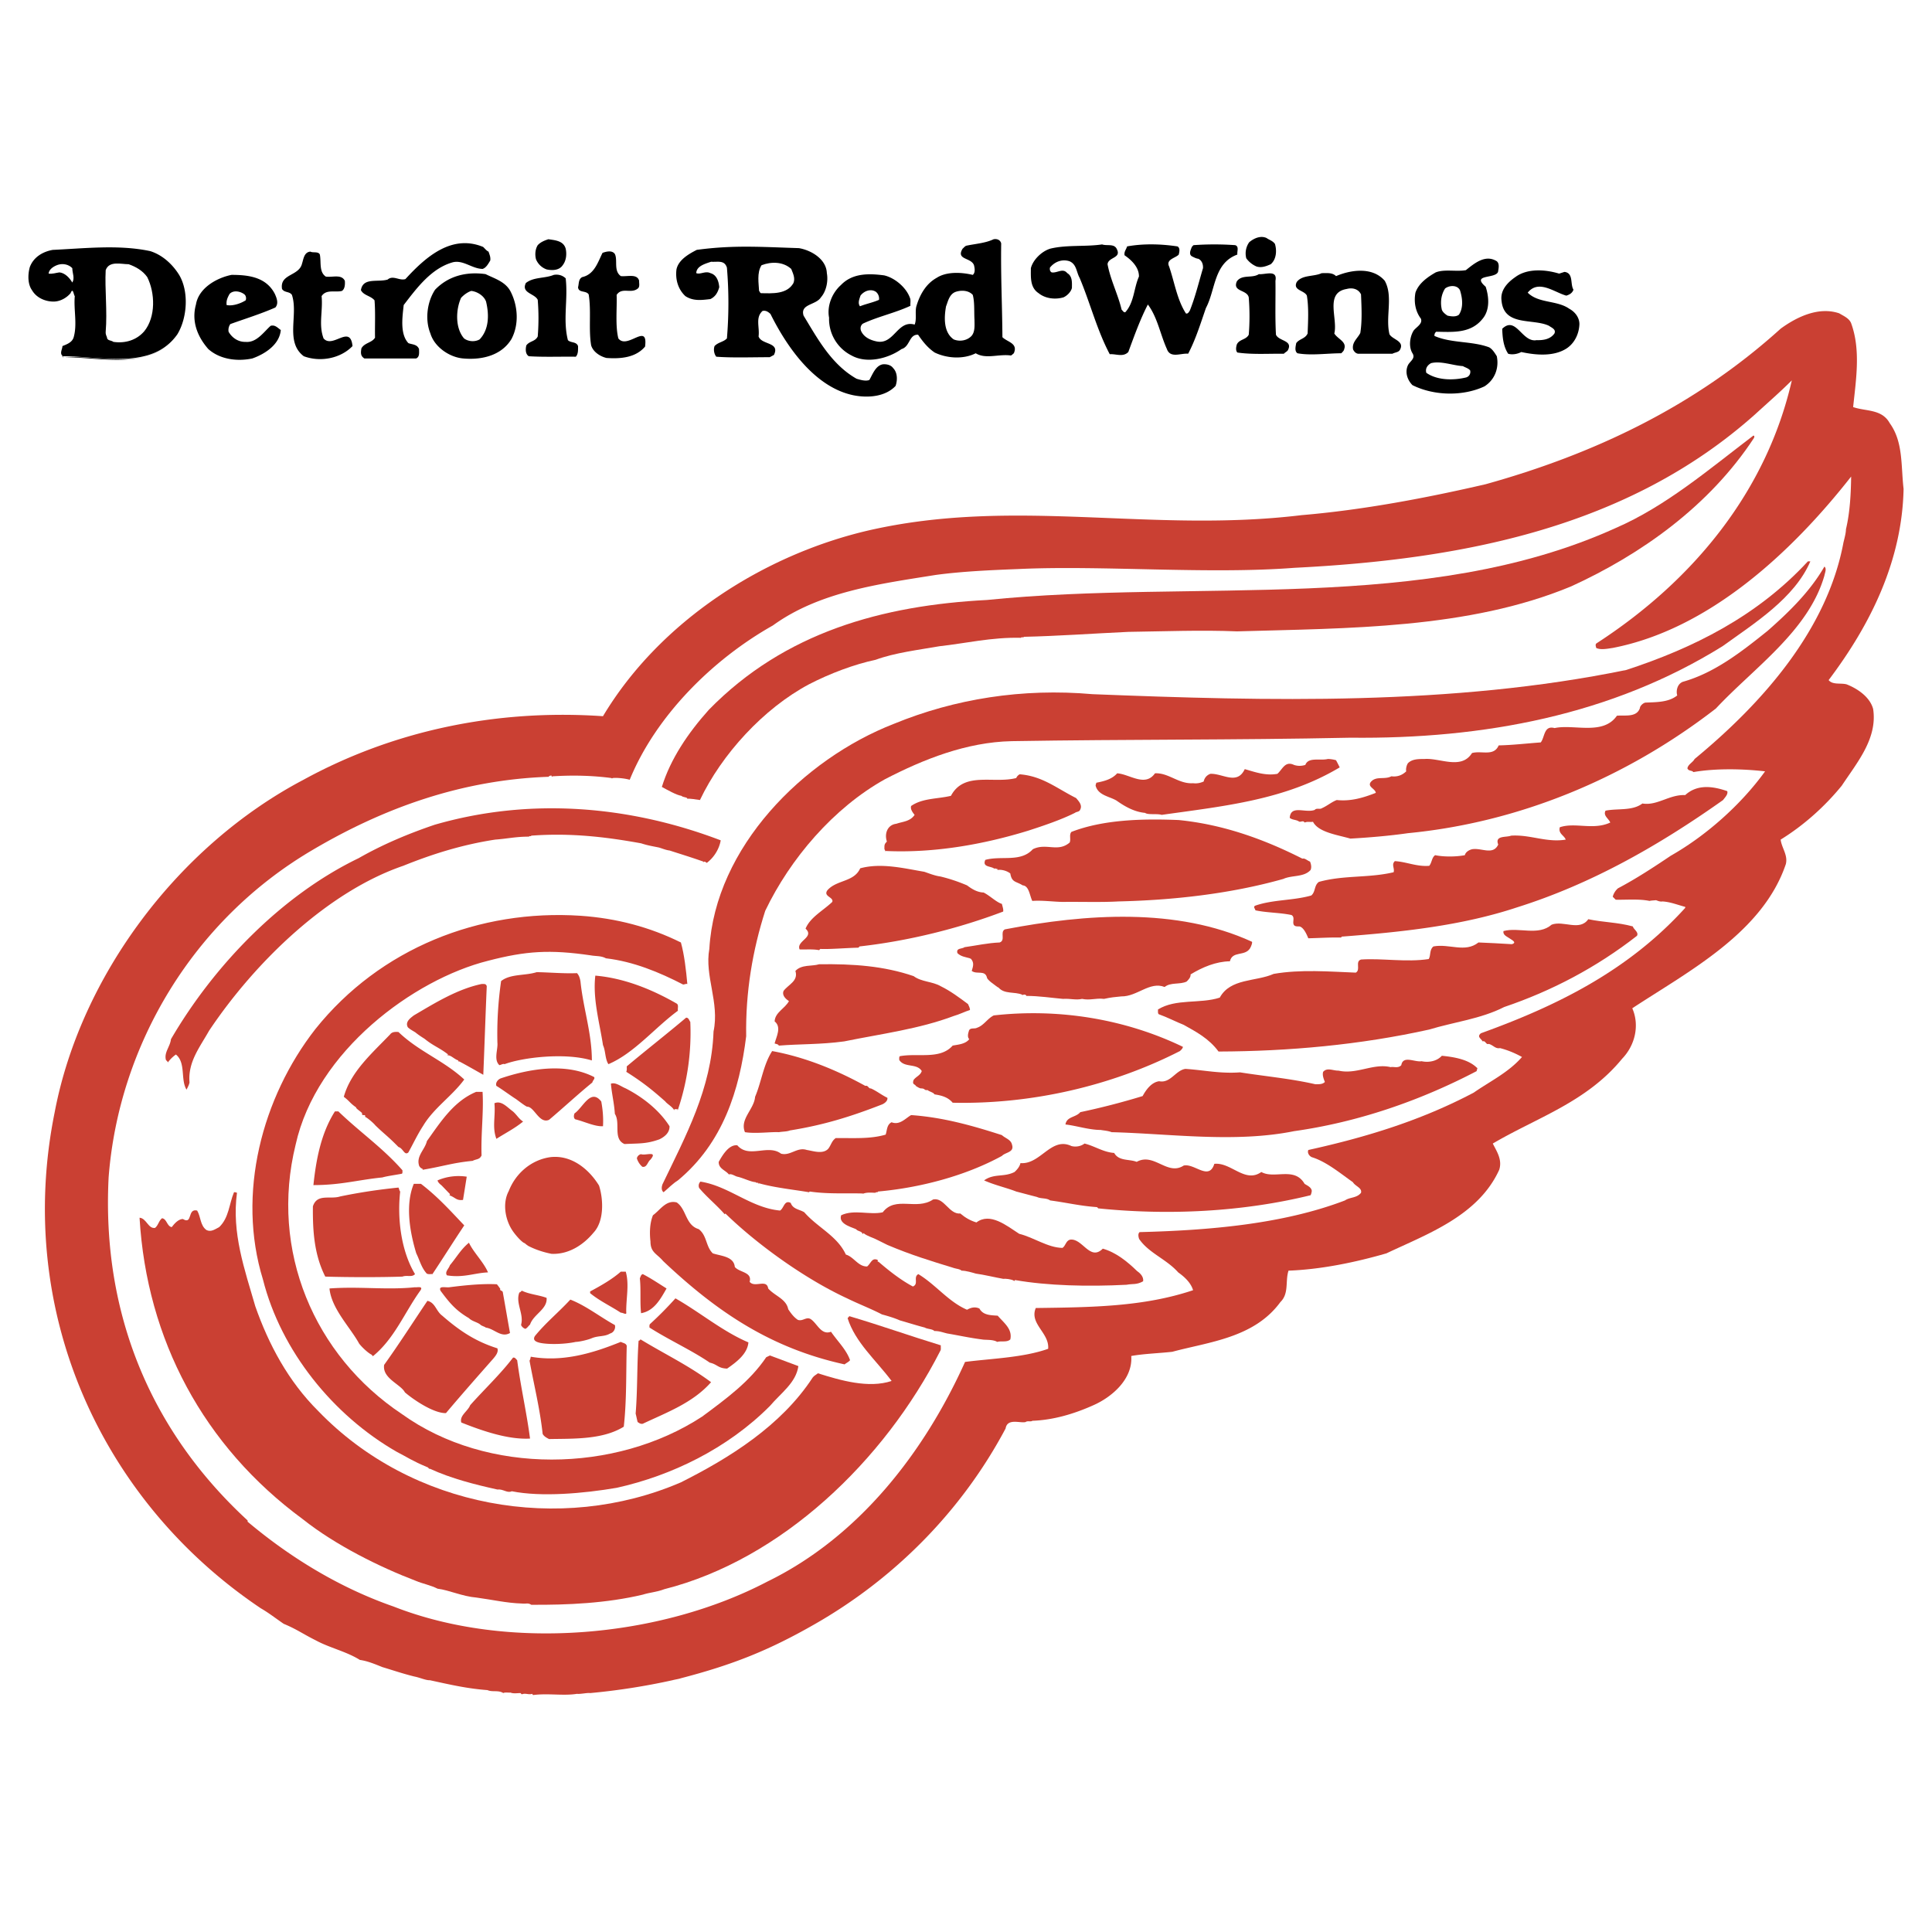
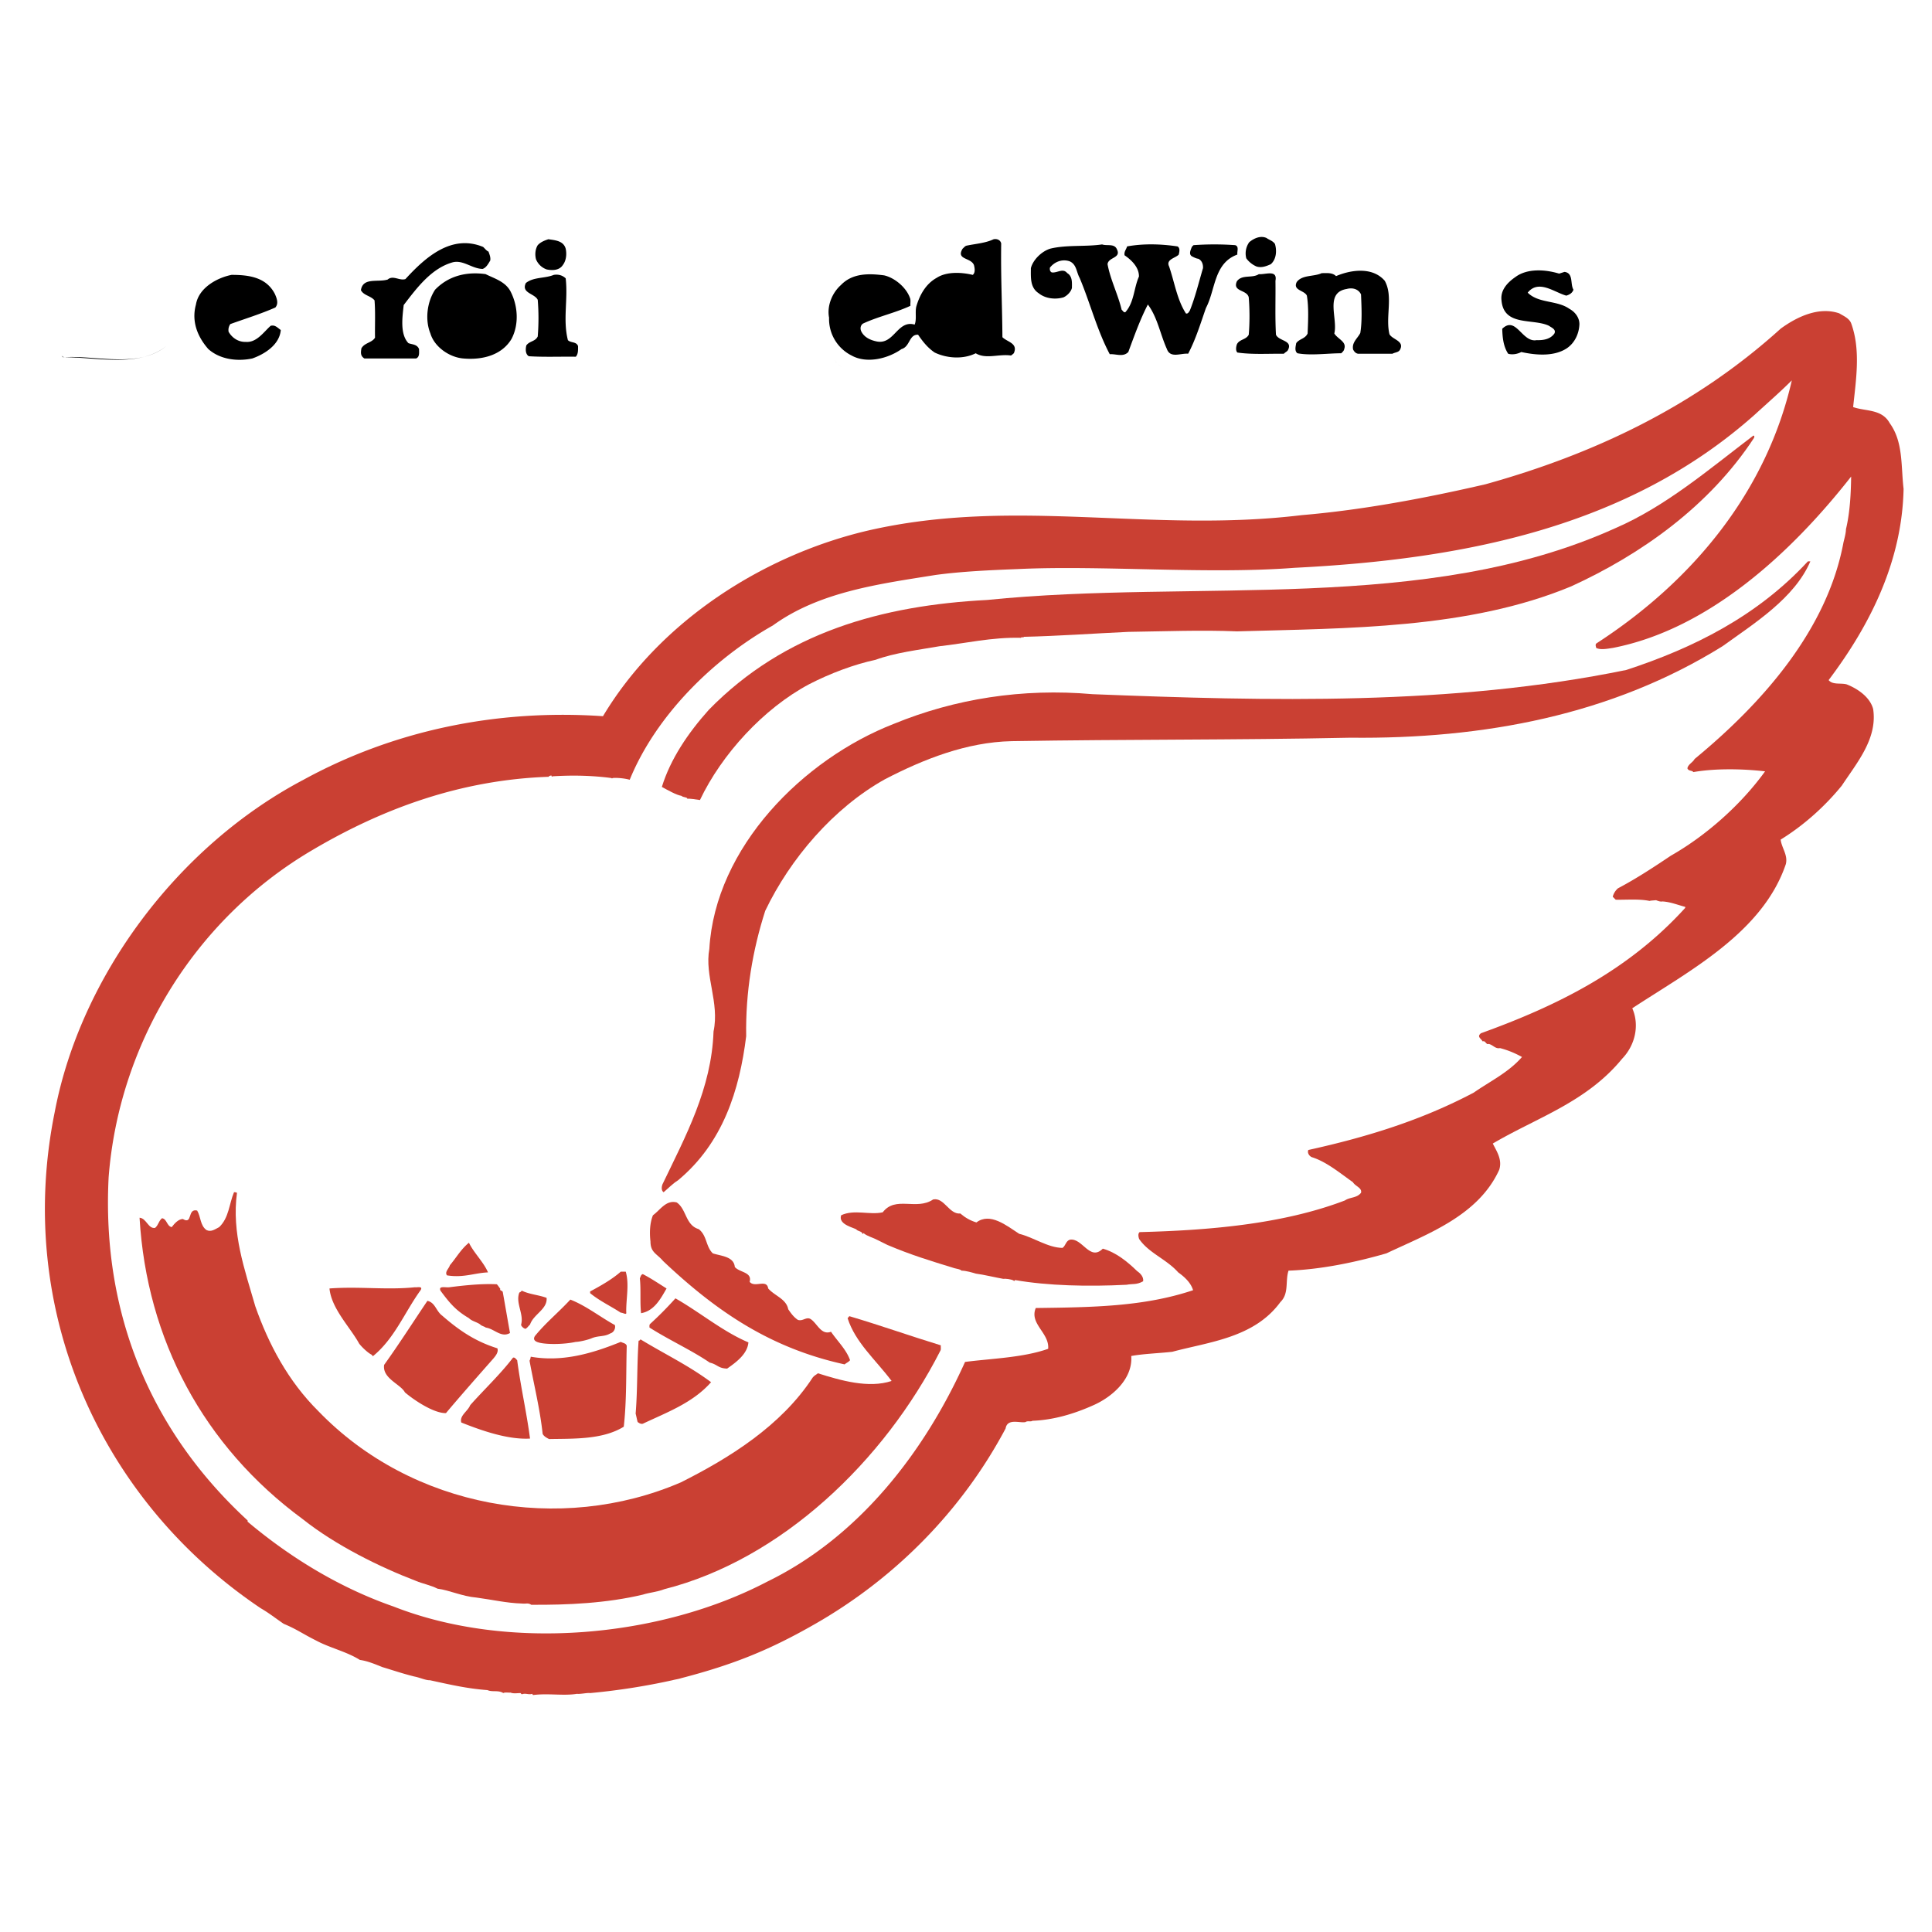
<svg xmlns="http://www.w3.org/2000/svg" width="2500" height="2500" viewBox="0 0 192.756 192.756">
  <g fill-rule="evenodd" clip-rule="evenodd">
    <path fill="#fff" d="M0 0h192.756v192.756H0V0z" />
    <path d="M117.531 24.585c.049.024.098.074.123.099-.025-.024-.074-.074-.123-.099zM48.37 24.758c.074.049.124.123.198.173-.074-.05-.124-.124-.198-.173zM123.527 24.758v0zM82.075 26.066c.024.049.074.099.123.173-.049-.074-.099-.124-.123-.173zM149.582 26.362v0zM89.699 28.188c.074.049.124.123.198.172-.075-.049-.124-.123-.198-.172zM129.375 28.78c.074.05.123.124.197.173-.074-.05-.123-.123-.197-.173z" />
    <path d="M184.689 32.249c.963 2.64.494 5.576.199 8.364 1.258.444 2.861.173 3.65 1.604 1.357 1.875 1.111 4.219 1.383 6.563-.148 7.106-3.232 13.447-7.477 19.073.395.494 1.184.271 1.777.419 1.084.419 2.344 1.258 2.664 2.467.443 2.936-1.58 5.305-3.133 7.649-1.729 2.122-3.85 3.997-6.096 5.379.1.839.74 1.53.518 2.443-2.318 6.859-9.695 10.685-15.322 14.386.74 1.678.297 3.676-1.012 5.033-3.553 4.342-8.512 5.871-12.904 8.463.395.789.963 1.604.643 2.615-2.098 4.613-7.205 6.416-11.252 8.34-3.158.912-6.539 1.604-9.771 1.727-.344 1.061.074 2.271-.812 3.135-2.617 3.578-7.133 3.973-10.783 4.959-1.309.148-2.887.197-4.096.42.172 2.295-1.926 4.096-3.775 4.91-1.975.887-4.021 1.48-6.096 1.555-.123.123-.492-.025-.666.123-.518.148-1.826-.42-1.998.641-4.417 8.316-11.152 15.027-19.073 19.543-4.565 2.615-8.192 4.045-13.324 5.379-.198.074-.568.123-.839.197a66.406 66.406 0 0 1-8.216 1.283c-.247-.051-1.012.123-1.308.074-1.333.221-2.912-.074-4.392.123a.452.452 0 0 0-.099-.123c-.321.123-.642-.1-1.012.049a.298.298 0 0 1-.123-.123c-.346 0-.716.074-1.012-.051-.148.025-.592-.049-.716.051-.493-.322-1.11-.074-1.579-.297-2.048-.148-3.824-.568-5.749-.986-.395.023-1.012-.271-1.554-.371-1.185-.297-1.95-.566-3.183-.938-.74-.297-1.505-.617-2.245-.715-1.333-.84-3.035-1.209-4.392-1.949-1.333-.666-1.9-1.111-3.208-1.654-.765-.518-1.48-1.086-2.295-1.555-16.014-10.758-24.55-29.781-20.554-49.494 2.566-13.521 12.264-26.55 24.822-33.163 8.833-4.836 19.098-7.082 29.88-6.341 5.724-9.549 16.087-16.112 26.475-18.53 14.631-3.356 28.129.296 43.229-1.53 6.119-.518 12.387-1.702 18.357-3.084 10.732-2.986 20.824-7.723 29.436-15.52 1.654-1.209 3.824-2.221 5.848-1.53.447.271.988.492 1.185.987z" fill="#ca4033" />
    <path d="M86.146 33.345a2.2 2.2 0 0 1 .247.222c-.074-.074-.148-.149-.247-.222zM6.276 35.639c-.296-.346.024.049.172 0 3.232-.197 7.377 1.135 10.142-1.11-2.764 2.196-6.958 1.086-10.314 1.11zM82.79 35.417c.099.124.222.222.345.346-.123-.124-.246-.222-.345-.346zM83.185 35.886c.271.271.518.518.79.765a22.446 22.446 0 0 1-.79-.765zM149.459 36.009v0z" />
    <path d="M159.301 64.176c-.197.123-.049.37-.049.469.443.222 1.135.074 1.652 0 9.525-1.851 17.766-9.425 23.785-17.099-.023 1.555-.098 3.503-.518 5.256 0 .345-.123.814-.246 1.308-1.604 8.661-7.994 15.964-14.854 21.614-.174.345-.666.542-.717.938.125.296.445.172.594.37 2.244-.395 5.033-.321 7.154-.074-2.418 3.355-5.922 6.439-9.4 8.414-1.727 1.16-3.455 2.294-5.279 3.257a1.672 1.672 0 0 0-.52.839c.1.099.197.198.297.296 1.035.024 2.318-.099 3.381.123.146-.049.443-.049.641-.074.148.049.395.172.643.124.812.049 1.504.345 2.27.542v.099c-5.75 6.341-12.93 9.819-20.381 12.509-.42.346-.025.494.172.814.271-.123.346.371.592.248.445.098.668.518 1.137.42.764.197 1.48.492 2.195.887-1.357 1.555-3.184 2.418-4.812 3.553-5.23 2.764-10.684 4.441-16.506 5.725-.123.271.074.594.346.717 1.455.443 2.861 1.627 4.096 2.492.246.418.938.566.814 1.061-.42.543-1.111.42-1.604.764-6.268 2.395-13.719 2.986-20.48 3.16-.197.146-.123.492-.049.689.963 1.406 2.715 1.998 3.898 3.332.592.42 1.258 1.012 1.48 1.775-4.936 1.654-10.092 1.703-15.693 1.777-.666 1.578 1.383 2.492 1.234 4.07-2.518.889-5.625.963-8.291 1.309-4.046 8.98-10.561 17.443-19.714 21.91-10.733 5.625-25.883 6.982-37.307 2.492-5.255-1.826-10.19-4.787-14.558-8.463v-.123c-9.697-8.934-14.558-20.678-13.867-34.223 1.012-13.227 8.463-25.662 20.257-32.62 7.328-4.343 15.125-7.057 23.638-7.353.074-.099.173-.124.296-.124-.024.049.024.074.049.124l.049-.049c2.074-.124 3.974-.075 5.874.173.049.049.074.049.124 0 .493-.049 1.283.049 1.702.173 2.591-6.341 8.241-11.992 14.286-15.396 4.664-3.381 10.684-4.146 16.211-5.034 2.689-.37 5.75-.494 8.242-.592 8.34-.395 18.949.543 27.586-.124 16.729-.838 33.283-3.997 45.967-15.322 1.184-1.085 2.492-2.221 3.652-3.38-2.493 10.954-9.723 19.911-19.469 26.227z" fill="#fff" />
    <path d="M174.994 43.697c-4.467 6.81-11.277 11.622-18.234 14.804-10.264 4.269-22.355 4.17-33.334 4.491-3.555-.148-7.256 0-10.857.05-3.676.172-7.057.419-10.412.493-.049.124-.246-.024-.297.099-2.91-.074-5.6.567-8.117.839-2.098.37-4.441.642-6.391 1.357-2.097.444-4.54 1.356-6.637 2.442-4.54 2.418-8.71 6.983-10.881 11.548-.346-.05-1.062-.173-1.259-.124.025-.173-.419-.124-.592-.296-.493-.074-1.357-.567-1.949-.888.863-2.788 2.591-5.354 4.688-7.698 7.575-7.748 17.321-10.413 27.759-10.955 20.873-2.122 43.721 1.431 62.721-7.18 5.008-2.171 9.326-5.873 13.742-9.228.124.049.099.123.05.246z" fill="#ca4033" />
-     <path d="M180.619 56.009c-1.578 3.676-5.576 6.168-8.76 8.463-11.029 6.859-23.811 9.277-37.133 9.129-11.943.247-22.01.148-33.805.345-4.49.099-8.783 1.802-12.632 3.8-5.132 2.862-9.45 7.92-11.942 13.126-1.259 3.923-1.974 8.117-1.9 12.51-.667 5.379-2.319 10.66-6.81 14.385-.518.32-.962.789-1.431 1.184-.247-.172-.197-.541-.124-.764 2.319-4.836 4.91-9.574 5.107-15.273.617-2.912-.913-5.527-.419-8.241.592-10.141 9.351-18.925 18.407-22.454 6.07-2.492 12.805-3.578 19.838-2.96 17.494.69 35.826 1.159 53.246-2.418 6.637-2.172 13.027-5.33 18.111-10.832h.247z" fill="#ca4033" />
-     <path d="M182.025 57.416c-1.578 5.527-7.031 9.203-10.832 13.274-9.055 7.008-19.715 11.375-30.719 12.436-1.875.271-3.996.444-5.748.542-1.26-.37-3.184-.617-3.727-1.678-.346.049-.518-.05-.84.074-.146-.271-.418.024-.592-.124-.271-.172-.641-.123-.889-.345.1-1.333 1.555-.444 2.492-.79.174-.222.52-.025.717-.173.518-.222.963-.616 1.48-.813 1.406.147 2.639-.223 3.898-.716-.049-.419-.84-.592-.518-1.061.518-.667 1.381-.222 2.072-.592.592.074 1.061-.099 1.48-.493-.051-.223.023-.592.172-.814.42-.419 1.037-.419 1.652-.419 1.531-.124 3.678 1.11 4.738-.592.963-.271 2.172.37 2.664-.765 1.357-.025 2.814-.198 4.195-.296.42-.518.297-1.727 1.383-1.431 1.924-.419 4.836.765 6.217-1.233.789-.074 1.975.197 2.295-.765 0-.197.295-.494.543-.543 1.135-.049 2.318-.024 3.182-.715-.123-.37-.049-1.11.545-1.357 3.156-.888 5.822-2.961 8.463-5.083 2.195-1.924 4.268-3.972 5.674-6.415.249.196.052.615.003.887zM133.295 75.847c.123.222.246.468.369.715-5.451 3.257-11.473 3.849-17.764 4.738-.445-.148-1.357.024-1.654-.198-1.086-.099-2.023-.642-2.861-1.234-.717-.419-1.826-.518-2.074-1.48 0-.123.051-.197.074-.296.766-.148 1.555-.346 2.074-.938 1.232.074 2.787 1.406 3.773 0 1.357-.074 2.369 1.085 3.801.987.395.049.74-.025 1.061-.172.074-.37.32-.642.666-.765 1.234-.049 2.666 1.16 3.43-.469.963.271 2.072.691 3.258.469.518-.469.766-1.308 1.652-.889.371.124.74.124 1.135 0 .297-.814 1.48-.395 2.246-.592.222.001.568.05.814.124zM107.363 79.622c.246.296.641.691.418 1.135-.098.271-.346.198-.543.346-1.381.691-3.133 1.283-4.662 1.776-4.492 1.382-9.401 2.246-14.213 2.023-.025.124-.049-.099-.124-.172 0-.42-.024-.494.247-.766-.271-.814.074-1.678.938-1.776.642-.222 1.382-.222 1.826-.888-.222-.272-.444-.593-.345-.889 1.135-.79 2.64-.691 3.972-1.012 1.308-2.467 4.27-1.184 6.514-1.776a.723.723 0 0 1 .346-.37c2.269.173 3.701 1.407 5.626 2.369zM172.328 78.931c.1.321-.221.617-.418.889-6.441 4.564-13.176 8.389-20.555 10.708-5.576 1.851-11.596 2.467-17.395 2.912-.1-.025-.123.074-.174.099-1.084-.025-2.17.049-3.256.074-.148-.345-.443-1.085-.889-1.185-.246 0-.518.025-.592-.247-.074-.296.148-.691-.197-.889-1.16-.246-2.443-.222-3.604-.469 0-.148-.271-.345 0-.469 1.777-.617 3.775-.493 5.578-1.011.443-.371.27-1.012.764-1.357 2.492-.691 4.936-.37 7.451-.962.125-.395-.246-.765.125-1.11 1.184.074 2.17.568 3.43.469.27-.32.246-.838.592-1.061.838.173 2.047.173 2.961 0 .074-.321.418-.519.715-.592.938-.173 2.098.641 2.615-.469-.369-.938.814-.691 1.283-.888 1.924-.124 3.529.715 5.453.395-.172-.444-.766-.592-.592-1.233 1.529-.518 3.33.32 5.033-.469-.148-.395-.74-.691-.469-1.185 1.209-.247 2.664.049 3.676-.716 1.48.247 2.689-.913 4.27-.838 1.211-1.111 2.765-.889 4.195-.396zM71.906 83.841c-.148.864-.666 1.703-1.382 2.245-.099-.024-.222-.222-.345-.049v-.074c-1.333-.469-2.245-.74-3.38-1.11-.321-.024-.79-.222-1.061-.296-.716-.148-1.086-.197-1.777-.419-3.404-.616-6.933-1.061-10.955-.765-.049.123-.197-.025-.222.099-1.357 0-2.073.197-3.381.296-3.38.519-6.365 1.48-9.178 2.615-7.427 2.542-14.681 9.451-19.369 16.458-.913 1.629-2.122 3.109-1.949 5.158-.049.246-.173.469-.296.715-.617-.988-.049-2.689-1.061-3.504a3.382 3.382 0 0 0-.839.84c.123-.125-.173-.223-.173-.371-.148-.715.444-1.283.518-1.998 4.318-7.402 11.054-14.361 18.728-18.062 2.418-1.381 4.959-2.442 7.575-3.331 9.548-2.765 19.491-1.901 28.547 1.553zM129.939 85.667c.246-.074.494.198.764.296.1.247.174.567.051.839-.666.74-1.852.493-2.715.888-5.33 1.505-11.078 2.122-16.457 2.246-1.752.099-3.801.024-5.576.049-1.012-.024-2.049-.172-3.012-.099-.271-.542-.32-1.505-.961-1.554-.666-.419-1.086-.271-1.234-1.184-.369-.296-.938-.42-1.307-.346.146-.148-.125-.074-.174-.173-.074.074-.172 0-.172 0-.346-.222-1.16-.123-.84-.839 1.604-.444 3.529.271 4.738-1.061 1.332-.667 2.492.345 3.676-.667.148-.32-.074-.765.172-1.061 3.184-1.234 7.082-1.333 10.709-1.185 4.467.446 8.538 1.927 12.338 3.851zM96.481 88.332c.493.37 1.011.691 1.654.715.641.321 1.258.962 1.826 1.135.049.247.172.543.123.766-4.417 1.678-9.451 2.936-14.336 3.479a.294.294 0 0 1-.123.124c-1.185.025-2.887.173-3.775.124-.049.024-.074.074-.123.123-.617-.123-1.308-.049-1.949-.074-.37-.839 1.53-1.209.592-2.073.469-1.135 1.727-1.777 2.665-2.665.173-.493-.962-.542-.469-1.184.938-1.037 2.64-.79 3.257-2.171 2.098-.567 4.343 0 6.391.346.444.148 1.037.395 1.604.469.911.22 1.725.491 2.663.886z" fill="#ca4033" />
-     <path d="M67.934 94.032c.345 1.233.518 2.789.641 4.144-.148-.049-.271.051-.419.051-2.394-1.234-4.959-2.295-7.698-2.616-.494-.271-1.011-.197-1.53-.296-4.071-.592-6.439-.444-10.24.543-7.377 1.851-17.124 8.98-19.196 18.357-2.59 10.535 1.826 21.021 10.61 26.869 8.513 6.119 21.318 5.898 29.954.248 2.394-1.777 4.737-3.479 6.391-5.922.124-.049.247-.123.37-.174.938.346 1.9.717 2.838 1.062-.247 1.678-1.728 2.664-2.838 3.973-4.244 4.268-9.845 6.957-15.273 8.166-3.306.568-7.55.938-10.486.346-.444.223-.863-.246-1.431-.172-2.221-.494-4.59-1.086-6.736-2.074-.049.1-.173-.172-.296-.172-1.48-.617-1.974-.986-3.035-1.529-6.316-3.627-11.522-10.043-13.324-17.174-2.64-8.562-.099-18.16 5.231-24.994 6.465-8.069 16.384-11.967 26.451-11.301 3.6.247 6.931 1.135 10.016 2.665zM124.906 93.958c.072.074-.074.469-.197.666-.52.814-1.754.223-2 1.283-1.406.025-2.738.591-3.922 1.308.023.297-.223.543-.396.715-.666.322-1.604.049-2.195.543-1.48-.592-2.738.963-4.318.938-.689.074-.938.074-1.727.248-.84-.1-1.381.172-2.195 0-.617.146-1.16-.051-1.9 0-1.135-.1-2.393-.297-3.652-.297-.123-.297-.518.025-.42-.123-.764-.322-1.775-.025-2.367-.717-.051.025-.445-.32-.666-.469.023.025-.371-.271-.469-.469-.174-.863-1.012-.32-1.531-.715.148-.494.271-.839-.123-1.258-.025.049-.074.099-.05 0-.444-.124-.913-.173-1.258-.519-.148-.542.468-.395.715-.592 1.234-.173 2.295-.419 3.504-.469.617-.222 0-1.037.518-1.308 8.067-1.554 17.173-2.195 24.649 1.235zM162.902 92.428c.1.321.617.567.42.938-4.047 3.158-8.512 5.501-13.25 7.105-2.318 1.186-5.059 1.506-7.475 2.246-6.885 1.529-14.016 2.172-21.023 2.195-.963-1.307-2.244-1.973-3.479-2.664-.643-.246-1.654-.766-2.492-1.061-.123-.123-.049-.32-.074-.469 1.777-1.111 4.219-.543 6.168-1.186 1.061-1.949 3.604-1.578 5.379-2.367 2.715-.471 5.602-.223 8.193-.125.518-.295-.1-1.109.518-1.307 2.072-.148 4.516.296 6.76-.049.223-.395.051-.938.469-1.259 1.58-.296 3.158.666 4.49-.395 1.111.049 2.221.099 3.332.172.592-.172-.1-.468-.246-.592-.248-.173-.666-.321-.592-.716 1.529-.419 3.479.518 4.811-.641 1.184-.444 2.787.69 3.652-.543 1.529.323 2.887.298 4.439.718zM91.151 97.387c.79.592 1.875.52 2.714 1.012.962.469 1.851 1.135 2.714 1.777.074.197.197.369.197.592-.493.148-1.061.443-1.604.592-3.479 1.309-7.205 1.777-10.955 2.541-2.394.322-4.392.248-6.514.42-.049-.172-.395-.172-.419-.223.173-.666.716-1.627 0-2.195.049-.912 1.012-1.258 1.431-2.023-.345-.221-.715-.592-.542-1.012.469-.641 1.505-.986 1.184-1.998.617-.666 1.653-.444 2.369-.666 3.405-.05 6.465.171 9.425 1.183z" fill="#ca4033" />
-     <path d="M57.57 97.092c.222.246.296.543.346.838.271 2.666 1.135 5.156 1.135 7.871-2.665-.814-6.934-.297-8.71.371-.148-.074-.345.074-.518.098-.592-.543-.124-1.578-.197-2.244a36.74 36.74 0 0 1 .37-6.145c.938-.74 2.394-.518 3.553-.889 1.406.026 2.566.149 4.021.1zM67.514 100.127c.222.146.074.469.123.715-2.294 1.678-4.367 4.244-6.934 5.33-.345-.52-.271-1.309-.542-1.9-.345-2.27-1.037-4.613-.765-6.934 2.862.246 5.626 1.357 8.118 2.789zM48.564 98.398c-.124 2.789-.222 5.898-.346 8.834-.617-.346-1.727-.986-2.443-1.357-.074.1-.049 0-.049-.074-.395-.123-.716-.518-1.061-.518.197.148-.148-.049.049-.074-.814-.641-1.432-.838-2.246-1.48-.124-.123-.494-.297-1.012-.715-.049-.051-.542-.297-.765-.52-.296-.541.247-.912.592-1.184 2.023-1.184 4.293-2.615 6.761-3.135.249.001.446-.048.52.223zM118.021 104.443c-.025.174-.172.297-.297.42-6.859 3.504-14.877 5.33-22.675 5.156-.542-.641-1.283-.74-1.826-.838-.049-.174-.568-.297-.666-.42-.419.025-.198-.148-.642-.172-.099.023-.37-.123-.543-.248-.074-.197-.395-.098-.222-.592.247-.346.667-.443.814-.889-.494-.812-1.727-.295-2.246-1.109 0-.123-.024-.271.05-.371 1.776-.344 4.021.371 5.28-1.061.518-.098 1.283-.146 1.653-.641-.197-.197-.124-.543-.049-.766.074-.443.567-.223.815-.369.689-.223 1.035-.914 1.678-1.234 6.589-.739 13.201.396 18.876 3.134zM68.871 101.953a24.084 24.084 0 0 1-1.233 8.758c-.148.174.074-.098-.123-.049-.074.025-.198-.049-.247.049v.074c-.148-.346-.74-.666-.888-.889-1.333-1.184-2.294-1.949-3.898-2.961.074-.172.049-.344.049-.543 1.851-1.555 3.997-3.232 5.922-4.859.27 0 .295.272.418.42zM39.755 102.963c2.023 1.949 4.516 2.838 6.563 4.738-1.209 1.652-3.035 2.838-4.096 4.613-.567.865-.987 1.777-1.48 2.666-.395.346-.518-.42-.987-.543-1.085-1.111-1.382-1.258-2.319-2.172-.124-.172-.765-.74-1.012-.838.099-.346-.371 0-.296-.346 0-.1-.667-.494-.592-.592-.667-.471-.593-.568-1.234-1.062.691-2.492 2.788-4.318 4.614-6.217.198-.271.519-.271.839-.247zM86.34 108.342c.271-.098.32.297.542.248.568.246 1.085.666 1.653.938.05.32-.296.566-.542.666-3.035 1.184-5.774 2.047-9.179 2.59-.321.125-.666.1-1.11.174-.715-.049-2.319.172-3.38 0-.543-1.309.913-2.27 1.012-3.529.642-1.504.814-3.182 1.703-4.564 3.33.615 6.439 1.899 9.301 3.477zM147.334 106.518c.148.049-.025.221 0 .344-5.625 2.938-11.77 5.084-18.234 5.996-5.871 1.186-12.387.248-18.184.1-.42-.148-.666-.148-1.111-.223-1.16 0-2.492-.443-3.504-.543.123-.814 1.037-.691 1.48-1.232a71.92 71.92 0 0 0 6.219-1.605c.346-.641.889-1.381 1.652-1.48 1.135.223 1.629-1.084 2.615-1.232 1.875.123 3.455.492 5.453.346 2.492.395 5.01.615 7.502 1.184.369 0 .715.025.961-.223-.123-.32-.271-.689-.172-1.012.395-.469 1.012-.098 1.529-.123 1.801.42 3.479-.764 5.207-.346.295-.074.74.148 1.061-.197.172-1.012 1.357-.271 2.023-.395.666.148 1.506.025 2.023-.543 1.185.121 2.617.344 3.48 1.184zM59.273 107.455c.123.172-.148.344-.173.543-1.456 1.184-2.937 2.564-4.318 3.725-.987.443-1.48-1.332-2.196-1.307-.197-.074-.74-.494-1.11-.766-.371-.223-1.48-1.037-1.95-1.309-.124-.295.148-.666.469-.764 2.789-.936 6.44-1.579 9.278-.122zM66.798 112.363c.025.643-.493 1.062-1.012 1.309-1.308.469-2.023.395-3.479.469-1.184-.518-.37-2.098-.962-3.01-.074-1.111-.296-1.924-.395-3.01.469-.174.987.271 1.48.469 1.679.863 3.332 2.146 4.368 3.773zM48.145 108.936c.123 2.023-.173 4.17-.099 6.34-.197.445-.543.346-.889.543-2.023.197-2.911.543-4.984.889-.024-.223-.099 0-.345-.369-.346-.988.567-1.629.765-2.494 1.357-1.898 2.665-3.971 4.91-4.908l.642-.001zM59.988 109.896c.148.791.222 1.604.173 2.467-.814.051-1.851-.467-2.764-.689-.197-.123-.148-.445-.074-.592.84-.568 1.604-2.543 2.665-1.186zM52.191 111.896c-.839.689-1.777 1.158-2.665 1.727-.444-1.186-.074-2.195-.197-3.553.691-.297 1.234.369 1.776.764.42.322.642.791 1.086 1.062zM33.76 110.885c2.147 2.072 4.392 3.602 6.391 5.871 0 .123.025.271-.049.346-.642.123-1.554.246-1.949.371-2.468.246-4.121.764-6.884.764.271-2.566.765-5.182 2.146-7.352h.345zM99.961 113.252c.344.322.912.445 1.01.963.248.766-.666.74-1.01 1.111-3.653 1.998-8.193 3.182-12.362 3.553-.049.146-.198 0-.247.123-.419 0-.888-.074-1.308.123.025-.025.049-.025.074-.049-1.727-.051-3.504.074-5.33-.197-.024.023-.222.221-.074.072-1.406-.246-3.38-.443-4.959-.887-.049 0-.247.098-.124.049.148-.172-.197-.049-.247-.172-.419 0-1.308-.445-1.826-.543-.271-.074-.567-.322-.839-.223-.321-.42-1.037-.568-1.012-1.258.37-.643.987-1.729 1.851-1.654 1.16 1.357 3.06-.146 4.367.84.938.246 1.604-.691 2.566-.371.641.1 1.579.445 2.122-.098.296-.346.345-.791.765-1.086 1.628-.025 3.405.123 4.984-.346.148-.42.099-.986.592-1.234.814.322 1.382-.395 1.949-.715 3.209.224 6.146 1.061 9.058 1.999zM108.201 114.092c1.012.246 1.875.863 2.961.938.469.838 1.506.592 2.246.889 1.727-.963 3.059 1.43 4.688.369 1.086-.246 2.516 1.555 3.059-.172 1.678-.174 3.061 1.973 4.689.814 1.307.74 3.307-.568 4.316 1.184.273.172.691.346.717.715-.025.148-.049.297-.123.42-6.836 1.678-14.238 2.023-21.195 1.309a.281.281 0 0 0-.123-.123c-1.729-.125-2.986-.445-4.664-.668-.369-.271-.912-.146-1.307-.344-.691-.174-1.506-.396-2.074-.543-.938-.371-2.17-.643-3.207-1.111.986-.715 1.975-.295 3.035-.838.271-.248.518-.543.592-.889 1.998.172 3.061-2.664 5.082-1.703.445.122.962.024 1.308-.247zM64.898 115.695c-.296.223-.346.814-.814.715a1.834 1.834 0 0 1-.543-.838.524.524 0 0 1 .419-.42c.42.174 1.703-.394.938.543zM59.766 118.285c.444 1.383.519 3.555-.543 4.689-1.061 1.283-2.541 2.195-4.194 2.121-.765-.148-1.628-.42-2.369-.814.099.051-.222-.146-.296-.246-.222-.025-.839-.691-1.184-1.184-.766-1.086-1.086-2.789-.42-4.023.691-1.775 2.245-3.107 4.146-3.379 2.097-.248 3.848 1.184 4.86 2.836zM46.195 119.717c-.666.074-.691-.197-1.357-.469.025-.049.074-.074.049-.123-.271-.271-.641-.666-.814-.84 0-.023-.37-.246-.419-.518a5.334 5.334 0 0 1 2.912-.369c-.124.79-.247 1.553-.371 2.319zM77.828 120.777c.395-.246.419-1.084 1.061-.764.222.641.888.641 1.357.938 1.333 1.529 3.281 2.344 4.146 4.219.789.223 1.233 1.209 2.122 1.186.37-.297.468-.889 1.012-.668.147.074-.074.197.123.197 1.061.914 2.221 1.826 3.43 2.469.617-.248 0-.938.543-1.234 1.727 1.037 3.01 2.764 4.86 3.553.395-.221.791-.32 1.234-.123.369.691 1.16.666 1.826.717.641.738 1.48 1.332 1.258 2.367-.346.32-.889.123-1.307.248-.445-.271-1.211-.174-1.531-.248-1.184-.146-2.417-.42-3.454-.592-.519-.123-.765-.246-1.283-.246-.222-.223-.666-.174-.962-.346-.765-.197-1.703-.494-2.492-.717-.543-.246-1.234-.443-1.777-.592-1.085-.566-2.319-1.035-3.479-1.604-4.269-1.973-9.055-5.453-12.14-8.463l-.074.074c-.74-.863-1.776-1.703-2.541-2.615a.57.57 0 0 1 .123-.643c2.862.446 5.008 2.616 7.945 2.887zM42.001 118.113c1.678 1.283 2.936 2.689 4.318 4.145-1.061 1.58-2.122 3.283-3.208 4.91.148-.146-.469.074-.592-.172-.493-.568-.666-1.309-.987-1.949-.617-2.023-1.135-4.811-.247-6.934h.716zM39.928 118.879c-.296 2.566.049 5.871 1.48 8.24-.321.346-.79.074-1.258.248-2.122.072-5.354.072-7.698 0-1.11-2.197-1.258-4.566-1.234-7.008.419-1.309 1.728-.666 2.714-.988 1.9-.395 3.849-.689 5.823-.887.075.123.075.295.173.395z" fill="#ca4033" />
+     <path d="M180.619 56.009c-1.578 3.676-5.576 6.168-8.76 8.463-11.029 6.859-23.811 9.277-37.133 9.129-11.943.247-22.01.148-33.805.345-4.49.099-8.783 1.802-12.632 3.8-5.132 2.862-9.45 7.92-11.942 13.126-1.259 3.923-1.974 8.117-1.9 12.51-.667 5.379-2.319 10.66-6.81 14.385-.518.32-.962.789-1.431 1.184-.247-.172-.197-.541-.124-.764 2.319-4.836 4.91-9.574 5.107-15.273.617-2.912-.913-5.527-.419-8.241.592-10.141 9.351-18.925 18.407-22.454 6.07-2.492 12.805-3.578 19.838-2.96 17.494.69 35.826 1.159 53.246-2.418 6.637-2.172 13.027-5.33 18.111-10.832z" fill="#ca4033" />
    <path d="M23.644 119.002c-.543 4.021.765 7.648 1.826 11.324 1.333 3.801 3.282 7.477 6.292 10.463 9.327 9.672 24.156 12.287 36.172 7.105 4.811-2.418 9.993-5.625 13.151-10.461.148-.197.345-.271.518-.42 2.27.715 5.058 1.529 7.353.766-1.579-2.098-3.627-3.85-4.392-6.268.074-.074.124-.123.173-.197 3.084.912 6.07 1.975 9.129 2.91-.025.174.049.395-.049.543-5.625 11.029-15.865 20.826-27.537 23.787-.765.295-1.455.32-2.146.543-3.627.863-7.501 1.035-11.128 1.012-.32-.223-.542-.074-.938-.125-1.555-.049-2.862-.369-4.515-.592-1.456-.123-2.714-.74-3.898-.889-.667-.344-1.555-.518-2.122-.764-3.627-1.383-8.069-3.578-11.325-6.17-9.895-7.277-15.569-17.912-16.285-30.076.69.049.863 1.135 1.554 1.012.346-.297.346-.691.691-.963.493.074.469.789.962.889.271-.346.641-.789 1.11-.814 1.011.617.419-1.086 1.431-.84.37.617.296 1.506.937 1.949.469.223.864-.098 1.259-.295.987-.938.987-2.32 1.48-3.48.099-.023.198.026.297.051zM95.815 121.074c.493.42 1.012.715 1.603.889 1.357-1.037 3.012.32 4.27 1.135 1.48.369 2.838 1.381 4.318 1.406.32-.223.32-.666.715-.814 1.258-.246 1.998 2.195 3.307.889 1.307.369 2.443 1.283 3.43 2.246.295.197.666.566.592 1.01-.666.371-1.012.223-1.652.346-3.85.197-7.871.1-11.129-.469-.023.025-.148.197-.123.051-.32-.148-.789-.197-1.061-.174-.84-.148-1.949-.42-2.715-.518-.346-.1-.987-.297-1.431-.297-.197-.172-.469-.172-.715-.246-2.492-.766-4.293-1.309-6.687-2.32-.567-.271-1.233-.641-1.727-.814-.148-.072-.494-.197-.642-.369-.173.246-.099-.148-.296-.098.099-.051-.296-.1-.419-.248-.123-.172-1.875-.469-1.53-1.432 1.308-.615 2.837 0 4.146-.295 1.283-1.678 3.355-.148 5.033-1.283 1.109-.224 1.578 1.503 2.713 1.405z" fill="#ca4033" />
    <path d="M69.71 122.629c.839.641.691 1.727 1.406 2.418.814.271 2.097.297 2.196 1.357.469.566 1.752.492 1.48 1.48.494.641 1.703-.32 1.851.666.642.74 1.801 1.035 1.999 2.072.247.369.543.789.962 1.061.494.174.839-.346 1.283-.074.666.445 1.036 1.629 2.023 1.26.641.938 1.529 1.775 1.9 2.836-.124.174-.371.271-.543.42-7.328-1.604-12.707-5.205-18.111-10.314-.617-.738-1.258-.838-1.258-1.947-.099-.865-.074-1.826.247-2.617.74-.541 1.308-1.553 2.369-1.281.986.665.863 2.268 2.196 2.663zM48.688 126.947c-1.332.049-2.442.566-4.096.295-.247-.346.197-.666.296-1.012.667-.789 1.086-1.578 1.9-2.244.444.961 1.48 1.95 1.9 2.961zM62.431 126.873c.37 1.283.024 2.689.049 4.047.074.346-.346.023-.543.049-1.011-.666-2.097-1.16-3.06-1.949v-.172c1.061-.568 2.196-1.211 3.06-1.975h.494zM66.502 128.551c-.592 1.035-1.234 2.244-2.542 2.467-.123-1.109 0-2.369-.123-3.479.074-.148.099-.371.296-.42.815.42 1.58.938 2.369 1.432zM49.921 128.6c-.124.174.247.148.247.346.246 1.357.468 2.689.715 4.047-.888.518-1.58-.445-2.443-.543.074-.025-.321-.148-.469-.248-.247-.27-.889-.369-1.185-.689-1.308-.766-1.924-1.506-2.837-2.738-.222-.52.469-.297.888-.346 1.53-.197 3.232-.371 4.738-.297.124.147.248.319.346.468zM41.927 128.773c-1.579 2.195-2.591 4.836-4.787 6.588.148-.074-.049-.125-.049-.197-.296-.125-.913-.668-1.258-1.111-.889-1.629-2.764-3.479-2.961-5.502 2.985-.223 5.725.172 8.537-.123.148.049.888-.174.518.345zM54.535 129.488c.099 1.135-1.308 1.629-1.653 2.664-.173.148-.346.445-.518.42-.05-.025-.074-.074-.124-.074.099.074-.271-.172-.247-.346.296-1.061-.592-2.17-.173-3.207.099 0 .148-.098.247-.172.766.37 1.679.418 2.468.715zM74.669 133.93c-.099 1.16-1.209 1.975-2.122 2.615-.913-.025-.962-.42-1.727-.592-1.851-1.26-4.047-2.246-6.021-3.504 0-.123-.025-.248.049-.346a35.684 35.684 0 0 0 2.541-2.566c2.469 1.406 4.714 3.307 7.28 4.393zM61.345 132.201c.099.322-.099.742-.469.84-.592.346-1.159.197-1.826.469-.395.174-1.283.371-1.604.371-1.135.246-2.714.271-3.553.098-.321-.074-.814-.223-.519-.689 1.11-1.357 2.295-2.297 3.529-3.629 1.58.616 2.962 1.728 4.442 2.54zM44.123 131.266c1.776 1.553 3.38 2.59 5.502 3.256.123.371-.148.715-.395 1.012-1.653 1.875-3.306 3.75-4.737 5.453-1.234.025-3.232-1.332-4.096-2.072-.419-.814-2.27-1.383-2.072-2.74 1.505-2.096 2.887-4.268 4.318-6.389.789.171.863 1.034 1.48 1.48zM70.944 137.902c-1.826 2.072-4.417 3.01-6.81 4.145-.222.049-.371-.074-.518-.172-.074-.271-.124-.568-.198-.84.198-2.393.124-4.885.296-7.279.099.025.123-.072.197-.123 2.344 1.431 4.787 2.592 7.033 4.269zM62.53 134.275c-.074 2.689 0 5.453-.296 8.068-2.122 1.307-5.009 1.184-7.452 1.232-.247-.123-.518-.271-.642-.518-.271-2.518-.864-4.861-1.308-7.303.074-.123.099-.271.124-.395 3.207.566 6.242-.371 8.981-1.48.223.125.519.125.593.396zM51.599 135.705c.346 2.641.938 5.182 1.283 7.822-2.172.123-4.762-.766-6.859-1.604-.197-.691.642-1.109.888-1.727 1.357-1.531 3.01-3.086 4.269-4.738.197-.073.32.175.419.247z" fill="#ca4033" />
    <path d="M127.203 24.339c.197.666.148 1.53-.42 2.023-.395.173-.912.395-1.43.222a2.468 2.468 0 0 1-1.012-.814 1.927 1.927 0 0 1 .295-1.604c.469-.395 1.135-.691 1.729-.419.27.197.615.271.838.592zM56.438 24.807c.124.568.049 1.209-.296 1.653-.345.519-1.036.543-1.604.42a1.788 1.788 0 0 1-1.061-1.012c-.124-.469-.074-1.012.173-1.407.296-.321.691-.469 1.061-.592.666.099 1.505.149 1.727.938zM99.889 24.29c-.049 3.281.1 6.094.123 9.352.494.493 1.58.592 1.137 1.604-.1.074-.199.197-.297.222-1.209-.173-2.492.395-3.504-.222-1.233.617-2.862.518-4.096-.074-.691-.469-1.184-1.086-1.653-1.776-.913-.049-.79 1.184-1.653 1.431-1.357.963-3.479 1.48-4.984.642a4.074 4.074 0 0 1-2.245-3.775c-.222-1.135.271-2.443 1.184-3.257 1.16-1.209 2.813-1.16 4.318-.962 1.062.247 2.196 1.209 2.566 2.245.099.223.024.519.049.79-1.53.715-3.208 1.061-4.738 1.776-.247.173-.296.493-.172.765.296.617.938.889 1.53 1.012 1.751.37 2.072-2.171 3.8-1.678.222-.518.024-1.258.172-1.826.321-1.086.913-2.221 2.023-2.837.987-.642 2.468-.568 3.604-.296.27-.222.197-.667.123-.962-.272-.79-1.827-.518-1.136-1.653.124-.099.222-.247.371-.296.912-.197 1.875-.247 2.714-.642.346-.077.689.071.764.417zM48.74 25.104c.099.296.222.543.173.888-.198.321-.395.716-.765.839-1.061-.024-1.924-.913-2.961-.666-2.146.592-3.603 2.566-4.91 4.269-.123 1.16-.395 2.887.469 3.8.37.148.864.099 1.062.592 0 .346.074.79-.296.938h-5.157c-.395-.247-.37-.568-.296-1.011.321-.568 1.037-.543 1.357-1.062-.024-1.159.05-2.517-.049-3.726-.395-.469-1.062-.469-1.357-1.012.197-1.308 1.678-.765 2.665-1.061.542-.469 1.184.148 1.776-.049 2.048-2.245 4.639-4.491 7.748-3.208.171.148.319.37.541.469zM111.438 24.881c.443.889-.865.765-.938 1.48.295 1.579 1.035 2.986 1.406 4.54.123.099.197.296.369.247.889-.987.84-2.394 1.357-3.553.023-.913-.74-1.653-1.432-2.122-.074-.37.174-.592.248-.888 1.627-.296 3.404-.247 5.033 0 .295.173.172.592.123.814-.297.345-1.309.469-.963 1.184.543 1.579.789 3.306 1.678 4.688.197.074.32-.173.395-.296.543-1.357.889-2.813 1.309-4.22.025-.37-.1-.765-.469-.938-.223-.024-.445-.148-.643-.247-.344-.222-.098-.666 0-.938.051-.049.1-.124.174-.173a28.96 28.96 0 0 1 4.145 0c.42.124.174.617.223.938-2.369.863-2.172 3.528-3.135 5.329-.518 1.48-1.01 3.109-1.775 4.564-.74-.074-1.777.494-2.123-.469-.666-1.48-.938-3.158-1.898-4.441-.766 1.481-1.357 3.134-1.949 4.738-.52.543-1.234.172-1.852.222-1.283-2.418-1.949-5.107-3.01-7.624-.32-.568-.297-1.357-1.012-1.653-.766-.247-1.506.074-1.949.642-.025.197 0 .37.172.469.543.099 1.111-.469 1.555.074.543.32.469.987.469 1.48-.098.395-.469.765-.838.937-.84.247-1.826.124-2.492-.419-.863-.567-.766-1.604-.766-2.492.223-.863 1.111-1.702 1.949-1.949 1.629-.395 3.48-.172 5.158-.419.492.175 1.232-.121 1.481.495z" />
-     <path d="M82.494 27.25c.148.789-.049 1.801-.592 2.417-.494.79-2.098.642-1.728 1.826 1.382 2.271 2.764 4.861 5.281 6.292.395.123.938.271 1.283.123.321-.567.617-1.406 1.308-1.554.37-.05.839.049 1.061.37.444.444.444 1.209.247 1.776-.987 1.061-2.689 1.233-4.195.938-3.874-.79-6.662-4.836-8.291-8.118-.222-.197-.444-.37-.79-.296-.74.666-.271 1.628-.395 2.542.296.863 2.171.542 1.53 1.85-.099.05-.271.148-.419.222-1.776 0-3.8.074-5.33-.049-.222-.271-.296-.715-.173-1.061.37-.395.888-.395 1.234-.765a42.204 42.204 0 0 0 0-7.057c-.247-.79-.913-.543-1.579-.592-.567.197-1.456.419-1.48 1.135.395.172.913-.247 1.406 0 .642.172.839.839.888 1.406-.148.518-.37.938-.888 1.185-.863.099-1.702.222-2.492-.296-.74-.691-1.012-1.678-.888-2.665.197-.963 1.258-1.555 2.023-1.949 3.652-.494 6.341-.296 10.19-.173 1.21.199 2.74 1.087 2.789 2.493zM17.824 27.349c1.036 1.628.888 4.317-.123 5.996-2.517 3.602-7.6 2.196-11.424 2.196-.371-.271-.049-.691-.049-1.012.419-.172.938-.346 1.11-.839.395-1.308 0-2.788.123-4.145-.123-.148-.172-.913-.419-.296-.395.469-1.036.839-1.703.839-.814 0-1.702-.37-2.146-1.135-.444-.617-.419-1.579-.222-2.295.37-1.011 1.308-1.554 2.294-1.727 3.232-.148 6.588-.543 9.722.123 1.183.37 2.17 1.258 2.837 2.295zM61.349 25.35c.296.617-.148 1.678.592 2.196.642.074 1.628-.271 1.826.469-.025.173.099.592-.124.765-.69.568-1.579-.172-2.122.642.05 1.308-.147 3.084.173 4.343.889 1.16 2.986-1.678 2.665.814-.938 1.11-2.443 1.234-3.85 1.135-.617-.148-1.332-.592-1.529-1.258-.271-1.604.024-3.455-.247-5.083-.271-.419-1.012-.124-1.061-.715.099-.346.024-.814.419-1.012 1.209-.271 1.555-1.48 2.023-2.418.346-.124.963-.297 1.235.122zM31.913 25.4c.148.765-.099 1.727.592 2.196.667.099 1.555-.271 1.9.419.025.296.025.814-.296 1.012-.667.173-1.554-.197-2.023.518.148 1.505-.321 2.837.197 4.219.913 1.061 2.665-1.456 2.887.765-1.184 1.234-3.208 1.629-4.861 1.012-1.9-1.431-.518-4.12-1.184-6.119-.247-.37-.741-.197-.987-.592-.247-1.53 1.703-1.259 1.999-2.542.147-.444.197-1.135.839-1.184.221.147.789-.05.937.296zM149.336 26.066c.297.247.172.74.123 1.061-.271.715-2.715.197-1.234 1.48.346 1.036.42 2.319-.295 3.183-1.186 1.505-2.986 1.333-4.639 1.308a.452.452 0 0 0-.174.419c1.678.741 3.752.494 5.453 1.135.322.172.568.567.766.888.246 1.209-.223 2.369-1.234 3.01-2.17 1.012-5.057.938-7.18-.124-.494-.493-.766-1.258-.469-1.949.172-.419.814-.69.469-1.233-.395-.642-.271-1.653.123-2.271.297-.37.914-.666.717-1.184-.543-.715-.717-1.653-.543-2.59.32-.938 1.209-1.555 2.023-2.023.887-.346 2.047-.049 3.01-.223.863-.69 1.949-1.603 3.084-.887z" />
    <path d="M78.941 26.831c.173.444.419.913.222 1.407-.641 1.135-2.097 1.036-3.257 1.011-.099-.049-.099-.173-.173-.222-.024-.667-.247-1.826.247-2.566.963-.371 2.147-.371 2.961.37zM14.69 27.645c.79 1.579.863 3.973-.296 5.403-.765.889-1.9 1.234-3.084 1.061-.197-.172-.641-.099-.641-.468-.074-.173-.148-.346-.124-.543.172-2.047-.099-4.293 0-6.144.345-.962 1.53-.592 2.294-.592.691.247 1.382.617 1.851 1.283zM7.214 26.756c0 .494.271.987 0 1.432-.271-.469-.74-.962-1.283-1.012-.37.049-.691.173-1.085.123.049-.469.567-.765.962-.888.493-.148 1.061-.024 1.406.345z" fill="#fff" />
    <path d="M156.096 27.127c.914.124.543 1.209.889 1.776-.123.345-.395.494-.715.592-1.184-.321-2.764-1.653-3.85-.296 1.086 1.085 2.912.74 4.145 1.604.594.321 1.037.913 1.012 1.579-.049.962-.492 1.851-1.258 2.369-1.283.838-3.059.69-4.539.37-.371.197-.889.296-1.309.172-.469-.715-.568-1.579-.592-2.492 1.381-1.333 1.975 1.406 3.43 1.135.691.024 1.381-.099 1.777-.666.197-.42-.322-.593-.543-.766-1.605-.765-4.516.099-4.738-2.541-.123-1.012.592-1.776 1.381-2.319 1.186-.889 2.986-.765 4.367-.346.174-.048.371-.122.543-.171zM138.158 28.015c.863 1.554.049 3.578.469 5.33.297.542 1.506.666 1.061 1.53-.146.296-.518.271-.764.419h-3.43c-.248-.049-.371-.197-.494-.419-.148-.716.445-1.11.717-1.653.197-1.209.123-2.615.072-3.849-.271-.567-.887-.691-1.43-.542-2.221.37-.863 2.96-1.234 4.441.346.567 1.258.813.986 1.554-.023.173-.172.296-.295.42-1.383 0-3.035.247-4.367 0-.322-.222-.174-.716-.125-1.012.322-.444.889-.419 1.137-.962.049-1.209.123-2.591-.074-3.775-.248-.543-1.432-.519-1.012-1.357.543-.74 1.701-.518 2.492-.888.518 0 1.061-.074 1.43.296 1.506-.643 3.652-.939 4.861.467zM127.252 28.015c.025 1.801-.049 3.627.051 5.379.295.666 1.727.543 1.184 1.555-.098.147-.271.197-.395.345-1.406-.024-3.158.099-4.639-.123-.197-.197-.123-.592-.049-.814.246-.518.912-.444 1.184-.962.1-1.135.1-2.517 0-3.726-.174-.79-1.654-.542-1.184-1.604.518-.715 1.529-.271 2.195-.715.618.073 1.876-.495 1.653.665zM50.936 29.076c.74 1.432.863 3.282.099 4.738-.987 1.653-2.961 2.122-4.836 1.949-1.382-.124-2.862-1.16-3.257-2.492-.567-1.382-.321-3.184.469-4.368 1.308-1.357 3.084-1.826 5.033-1.554.889.444 1.974.74 2.492 1.727zM27.422 29.323c.197.444.395.962.049 1.357-1.456.642-2.985 1.11-4.491 1.653a1.022 1.022 0 0 0-.173.765c.346.617.987 1.037 1.703 1.012 1.086.099 1.801-.987 2.492-1.604.444-.123.69.198 1.012.42-.124 1.456-1.579 2.393-2.838 2.837-1.505.321-3.232.099-4.392-.938-1.061-1.209-1.703-2.739-1.234-4.441.271-1.652 2.073-2.664 3.553-2.96 1.703-.001 3.455.221 4.319 1.899zM56.438 27.768c.247 2.122-.296 4.146.222 6.169.296.296.839.123 1.012.592 0 .395.024.79-.222 1.061-1.505-.024-3.159.049-4.688-.049-.346-.197-.346-.716-.247-1.085.321-.444.888-.371 1.135-.888a22.485 22.485 0 0 0 0-3.652c-.296-.642-1.678-.667-1.185-1.678.765-.617 1.9-.444 2.789-.814.469-.075.864.048 1.184.344z" />
-     <path d="M145.66 28.953c.246.765.369 1.727-.1 2.442-.297.247-.789.173-1.135.099-.197-.123-.566-.395-.592-.69-.148-.716-.025-1.456.346-2.023.419-.322 1.21-.371 1.481.172zM87.404 29.125a.887.887 0 0 1 .296.79c-.617.271-1.283.395-1.9.642-.247-.321-.049-.74.049-1.061.371-.494 1.062-.716 1.555-.371zM48.494 30.087c.32 1.333.296 2.789-.642 3.775-.468.271-1.134.222-1.554-.099-.913-1.061-.814-2.912-.296-4.047.271-.296.641-.567 1.012-.69.542.05 1.257.445 1.48 1.061zM97.053 29.421c.197.716.123 1.678.172 2.492 0 .493.074 1.184-.296 1.604-.444.469-1.185.592-1.776.346-1.037-.715-.962-2.221-.765-3.306.172-.395.296-1.185.938-1.431.566-.198 1.306-.173 1.727.295zM24.387 29.372c.172.148.197.419.123.592-.543.346-1.357.592-1.9.469-.049-.419.074-.716.296-1.11.395-.42 1.111-.247 1.481.049zM146.672 36.947a.57.57 0 0 1-.42.716c-1.234.296-2.863.296-3.949-.469-.123-.444.125-.765.471-.962.986-.247 2.121.222 3.182.296.247.148.517.197.716.419z" fill="#fff" />
  </g>
</svg>